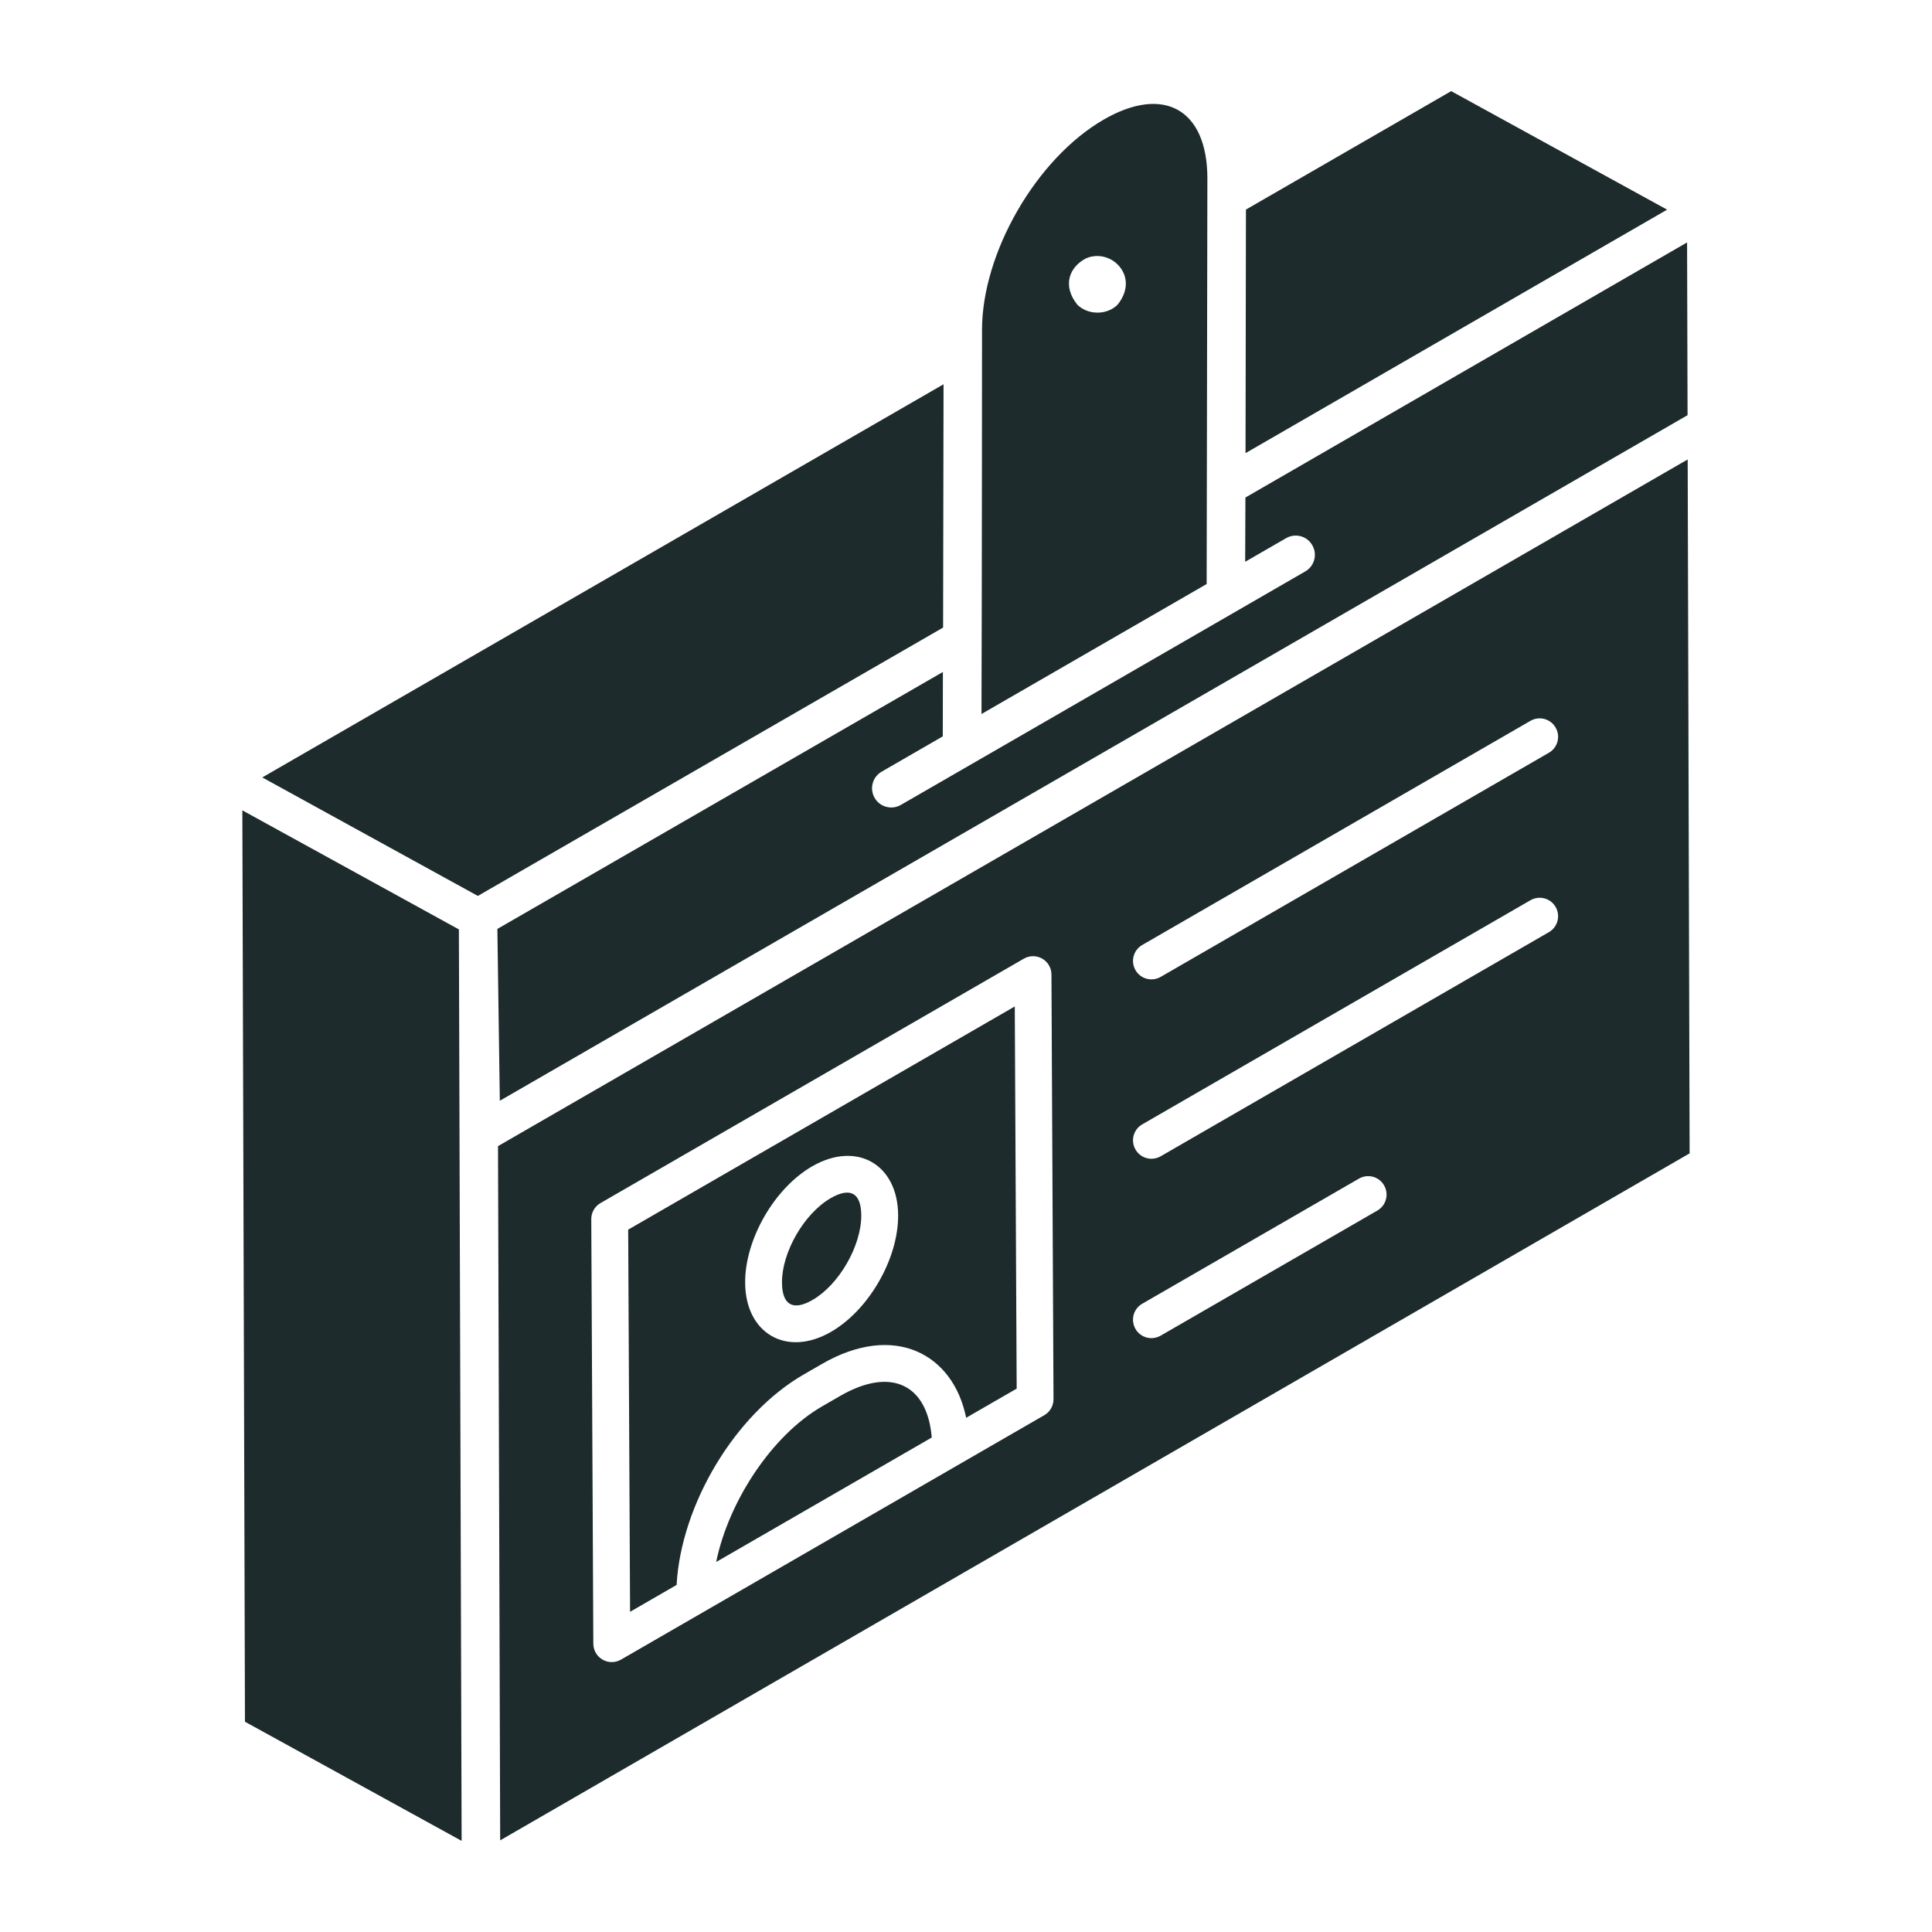
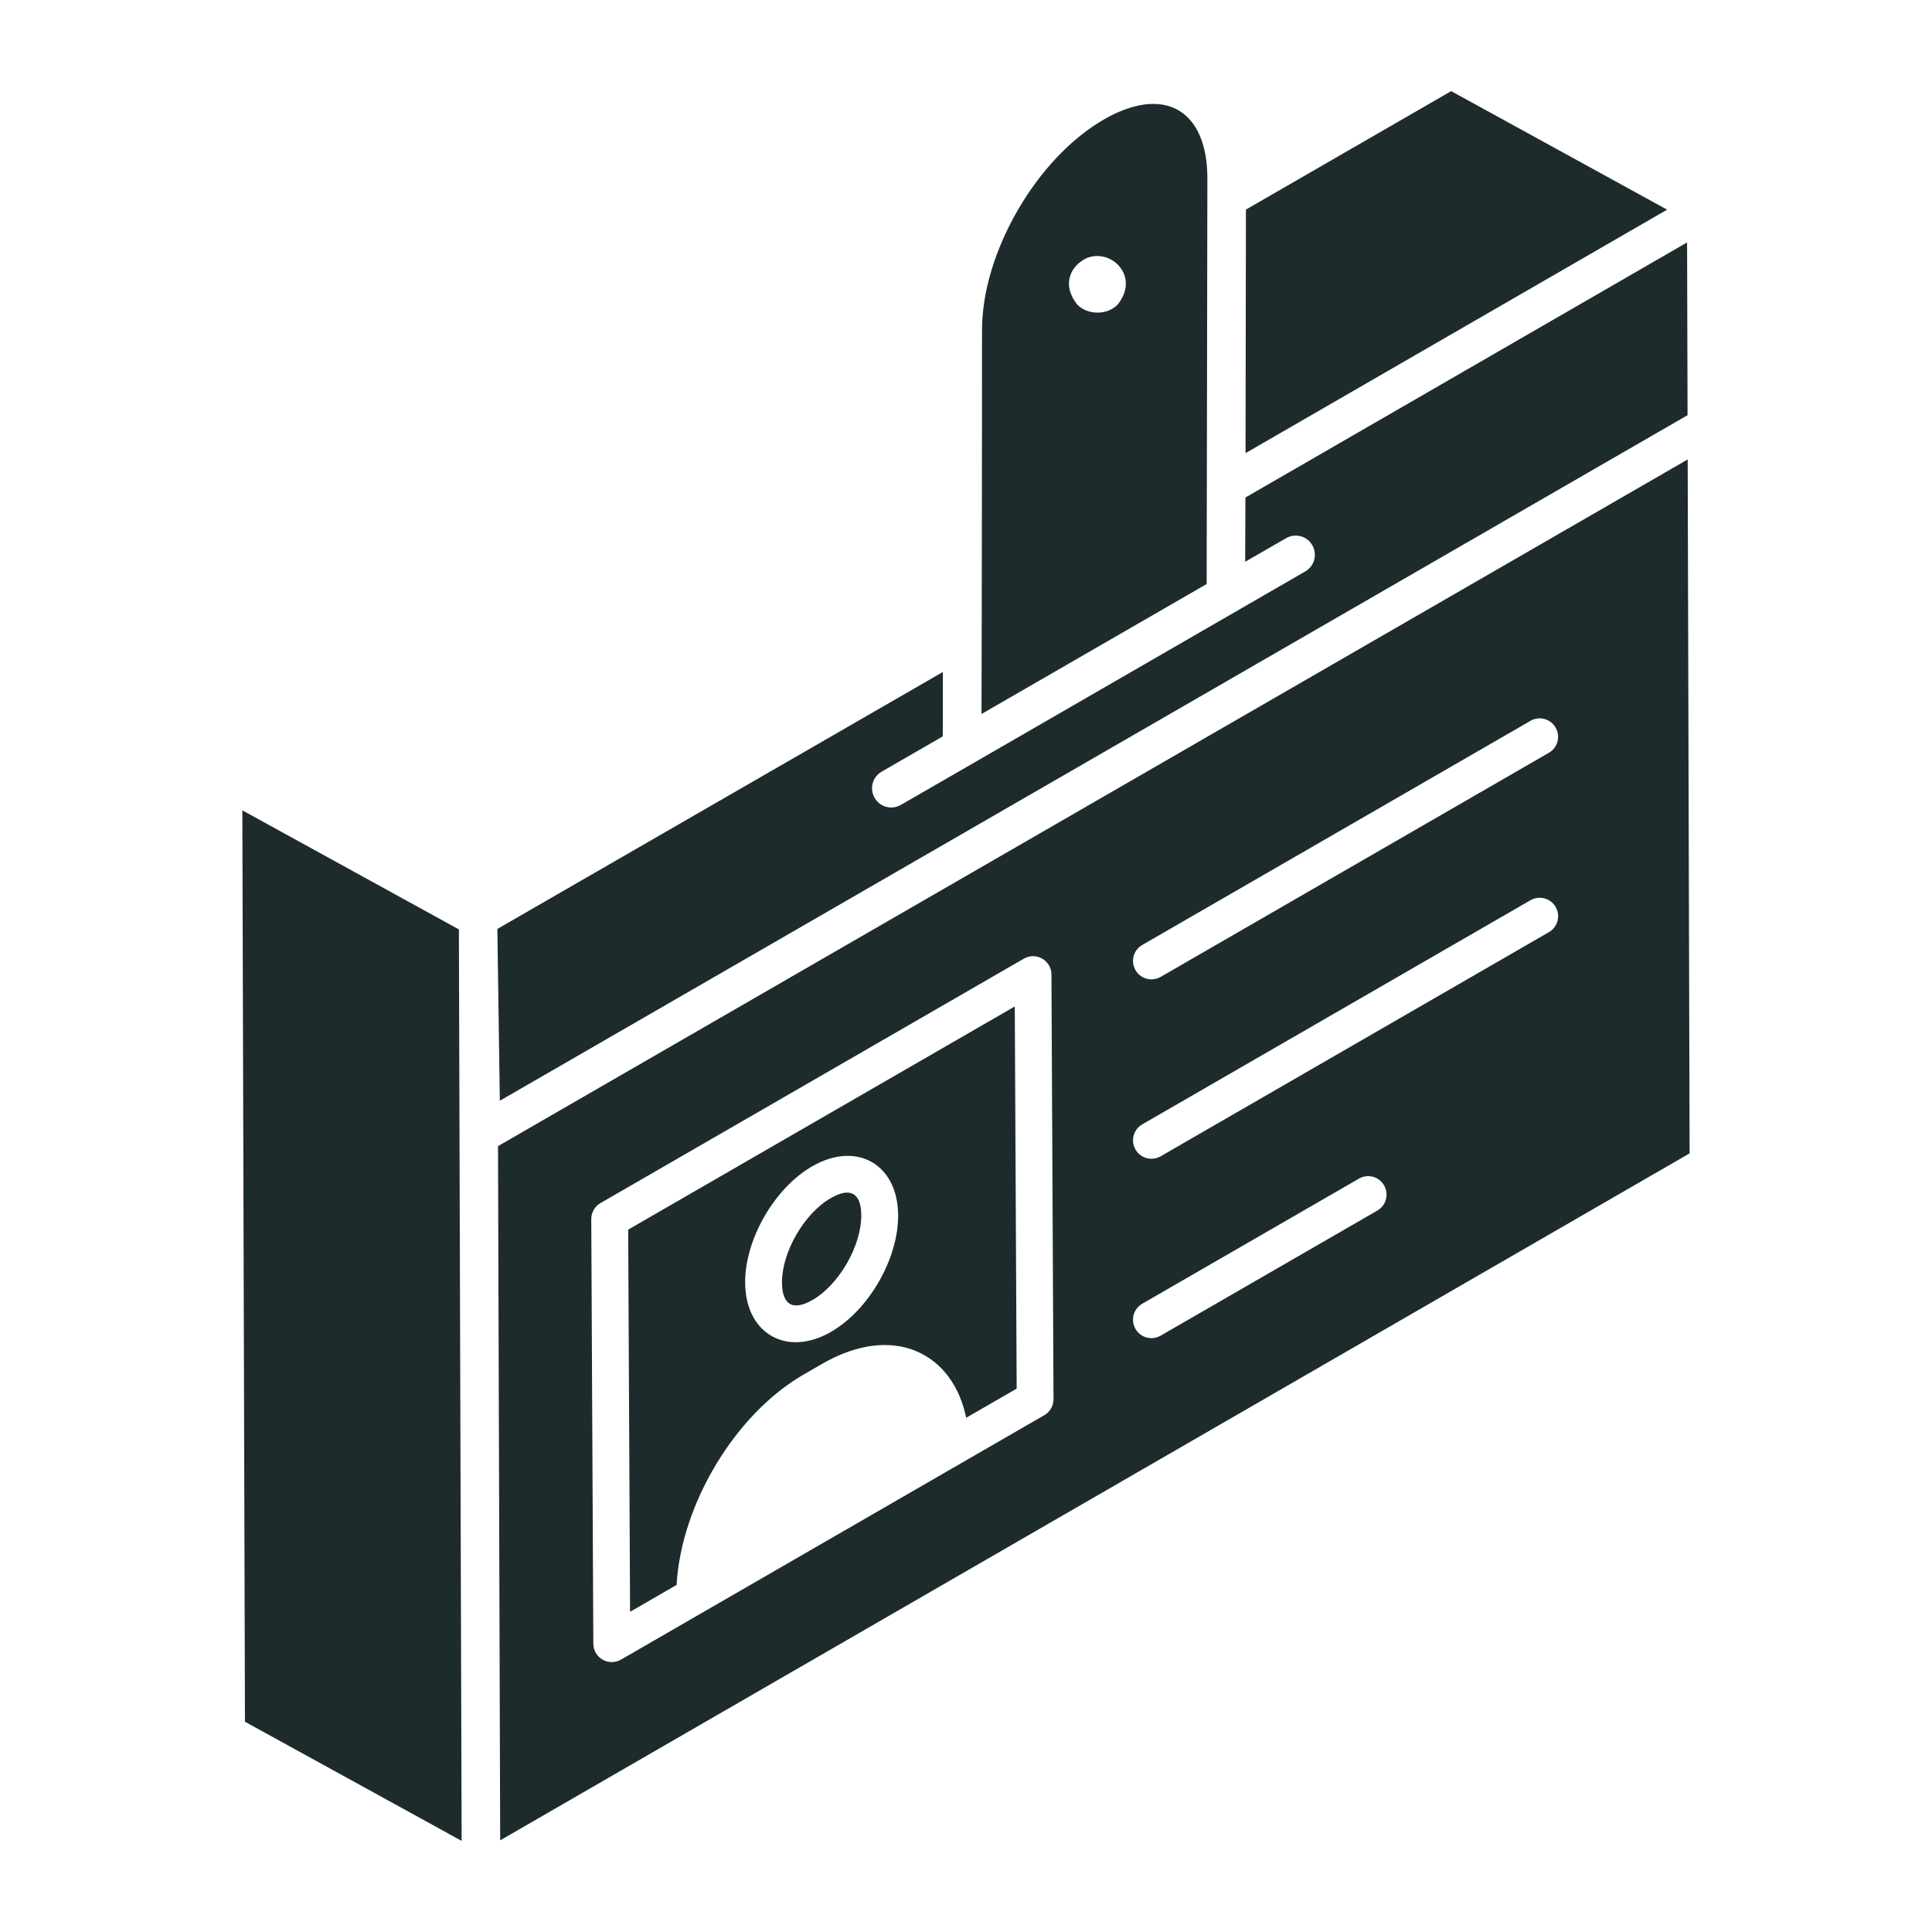
<svg xmlns="http://www.w3.org/2000/svg" width="48" height="48" viewBox="0 0 48 48" fill="none">
  <g id="Employee Card 1">
    <g id="_x39_3">
      <path id="Vector" d="M11.469 45.638C11.469 45.65 11.469 45.661 11.469 45.672C11.469 45.643 11.469 45.603 11.468 45.552C11.468 45.556 11.468 45.56 11.468 45.564C11.468 45.528 11.468 45.502 11.468 45.478C11.468 45.462 11.468 45.447 11.468 45.43C11.468 45.431 11.468 45.432 11.468 45.433C11.468 45.417 11.468 45.405 11.468 45.396C11.468 45.39 11.468 45.384 11.468 45.379C11.468 45.37 11.468 45.369 11.468 45.374C11.464 44.159 11.45 39.366 11.401 23.091L6.021 20.133C6.068 36.444 6.081 41.222 6.085 42.423C6.085 42.422 6.085 42.421 6.085 42.42C6.085 42.429 6.085 42.446 6.085 42.473C6.085 42.472 6.085 42.471 6.085 42.471C6.085 42.477 6.085 42.482 6.085 42.488C6.085 42.506 6.085 42.528 6.085 42.553C6.085 42.546 6.085 42.539 6.085 42.532C6.085 42.542 6.085 42.552 6.085 42.561C6.085 42.587 6.085 42.617 6.085 42.652C6.085 42.645 6.085 42.638 6.085 42.631C6.085 42.664 6.086 42.69 6.086 42.712C6.086 42.702 6.085 42.69 6.085 42.678C6.086 42.701 6.086 42.726 6.086 42.752C6.086 42.763 6.086 42.771 6.086 42.776L11.469 45.736C11.469 45.736 11.469 45.736 11.469 45.736C11.469 45.731 11.469 45.722 11.469 45.711C11.469 45.686 11.469 45.66 11.469 45.638Z" fill="#1D2B2D" />
      <path id="Vector_2" d="M36.054 2.264L30.955 5.207L30.945 11.258L41.419 5.209L36.054 2.264Z" fill="#1D2B2D" />
      <path id="Vector_3" d="M29.997 4.426C29.993 2.714 28.913 2.11 27.423 2.97C25.749 3.936 24.392 6.286 24.398 8.209C24.398 8.113 24.396 14.739 24.385 17.739L29.979 14.51L29.997 4.426ZM27.766 7.57C27.492 7.841 27.021 7.825 26.766 7.57C26.385 7.097 26.566 6.627 26.99 6.415C27.258 6.302 27.568 6.372 27.766 6.57C28.012 6.815 28.066 7.197 27.766 7.57Z" fill="#1D2B2D" />
-       <path id="Vector_4" d="M23.442 9.547L6.516 19.315L11.872 22.259C13.008 21.604 22.491 16.134 23.431 15.592L23.442 9.547Z" fill="#1D2B2D" />
      <path id="Vector_5" d="M20.189 32.296C20.846 31.916 21.399 30.956 21.398 30.198C21.396 29.634 21.122 29.488 20.637 29.769C19.98 30.148 19.426 31.107 19.428 31.861C19.43 32.425 19.704 32.577 20.189 32.296Z" fill="#1D2B2D" />
      <path id="Vector_6" d="M16.81 39.377C16.92 37.386 18.257 35.136 19.966 34.15L20.423 33.886C22.216 32.851 23.681 33.631 24.004 35.224L25.259 34.5L25.212 25.005L15.607 30.55L15.654 40.045L16.81 39.377ZM20.18 28.976C21.289 28.338 22.31 28.931 22.314 30.196C22.318 31.277 21.585 32.548 20.647 33.089C19.542 33.727 18.517 33.13 18.513 31.864C18.509 30.786 19.242 29.517 20.18 28.976Z" fill="#1D2B2D" />
-       <path id="Vector_7" d="M20.88 34.678L20.423 34.942C19.181 35.659 18.103 37.295 17.793 38.807L23.149 35.715C23.042 34.404 22.146 33.95 20.88 34.678Z" fill="#1D2B2D" />
      <path id="Vector_8" d="M12.427 45.723L41.978 28.655L41.93 11.415L12.373 28.475C12.412 40.884 12.423 44.526 12.426 45.447C12.426 45.447 12.426 45.459 12.426 45.483C12.426 45.49 12.426 45.494 12.426 45.5C12.426 45.495 12.426 45.492 12.426 45.487C12.426 45.499 12.426 45.529 12.426 45.55C12.427 45.639 12.427 45.696 12.427 45.714V45.715C12.427 45.719 12.427 45.723 12.427 45.723ZM28.378 23.478L38.024 17.909C38.242 17.782 38.523 17.857 38.649 18.077C38.776 18.296 38.701 18.576 38.482 18.702L28.836 24.271C28.615 24.397 28.335 24.321 28.211 24.103C28.084 23.884 28.159 23.604 28.378 23.478ZM28.378 27.935L38.024 22.366C38.242 22.24 38.523 22.314 38.649 22.533C38.776 22.753 38.701 23.032 38.482 23.159L28.836 28.728C28.615 28.854 28.335 28.778 28.211 28.56C28.084 28.341 28.159 28.061 28.378 27.935ZM28.378 32.391L33.762 29.283C33.981 29.156 34.262 29.23 34.387 29.45C34.514 29.669 34.439 29.949 34.22 30.076L28.836 33.184C28.615 33.311 28.335 33.235 28.211 33.017C28.084 32.797 28.159 32.517 28.378 32.391ZM14.919 29.89L25.437 23.818C25.578 23.736 25.752 23.736 25.894 23.817C26.035 23.898 26.123 24.049 26.123 24.212L26.174 34.761C26.175 34.926 26.088 35.078 25.945 35.16L15.428 41.233C15.286 41.314 15.112 41.315 14.971 41.233C14.829 41.152 14.742 41.002 14.741 40.838L14.69 30.289C14.689 30.124 14.777 29.972 14.919 29.89ZM12.889 44.629V44.633C12.889 44.608 12.889 44.594 12.889 44.594C12.889 44.605 12.889 44.619 12.889 44.629Z" fill="#1D2B2D" />
      <path id="Vector_9" d="M41.927 10.315L41.915 6.023L30.942 12.361L30.936 13.957L31.952 13.371C32.181 13.239 32.473 13.316 32.603 13.545C32.736 13.774 32.657 14.065 32.429 14.197C27.507 17.041 22.093 20.165 22.381 19.998C22.152 20.13 21.86 20.05 21.73 19.823C21.598 19.595 21.676 19.303 21.904 19.172L23.423 18.295L23.426 16.695C21.122 18.023 17.142 20.319 12.357 23.079L12.358 23.146L12.418 27.348L41.927 10.315Z" fill="#1D2B2D" />
    </g>
  </g>
</svg>